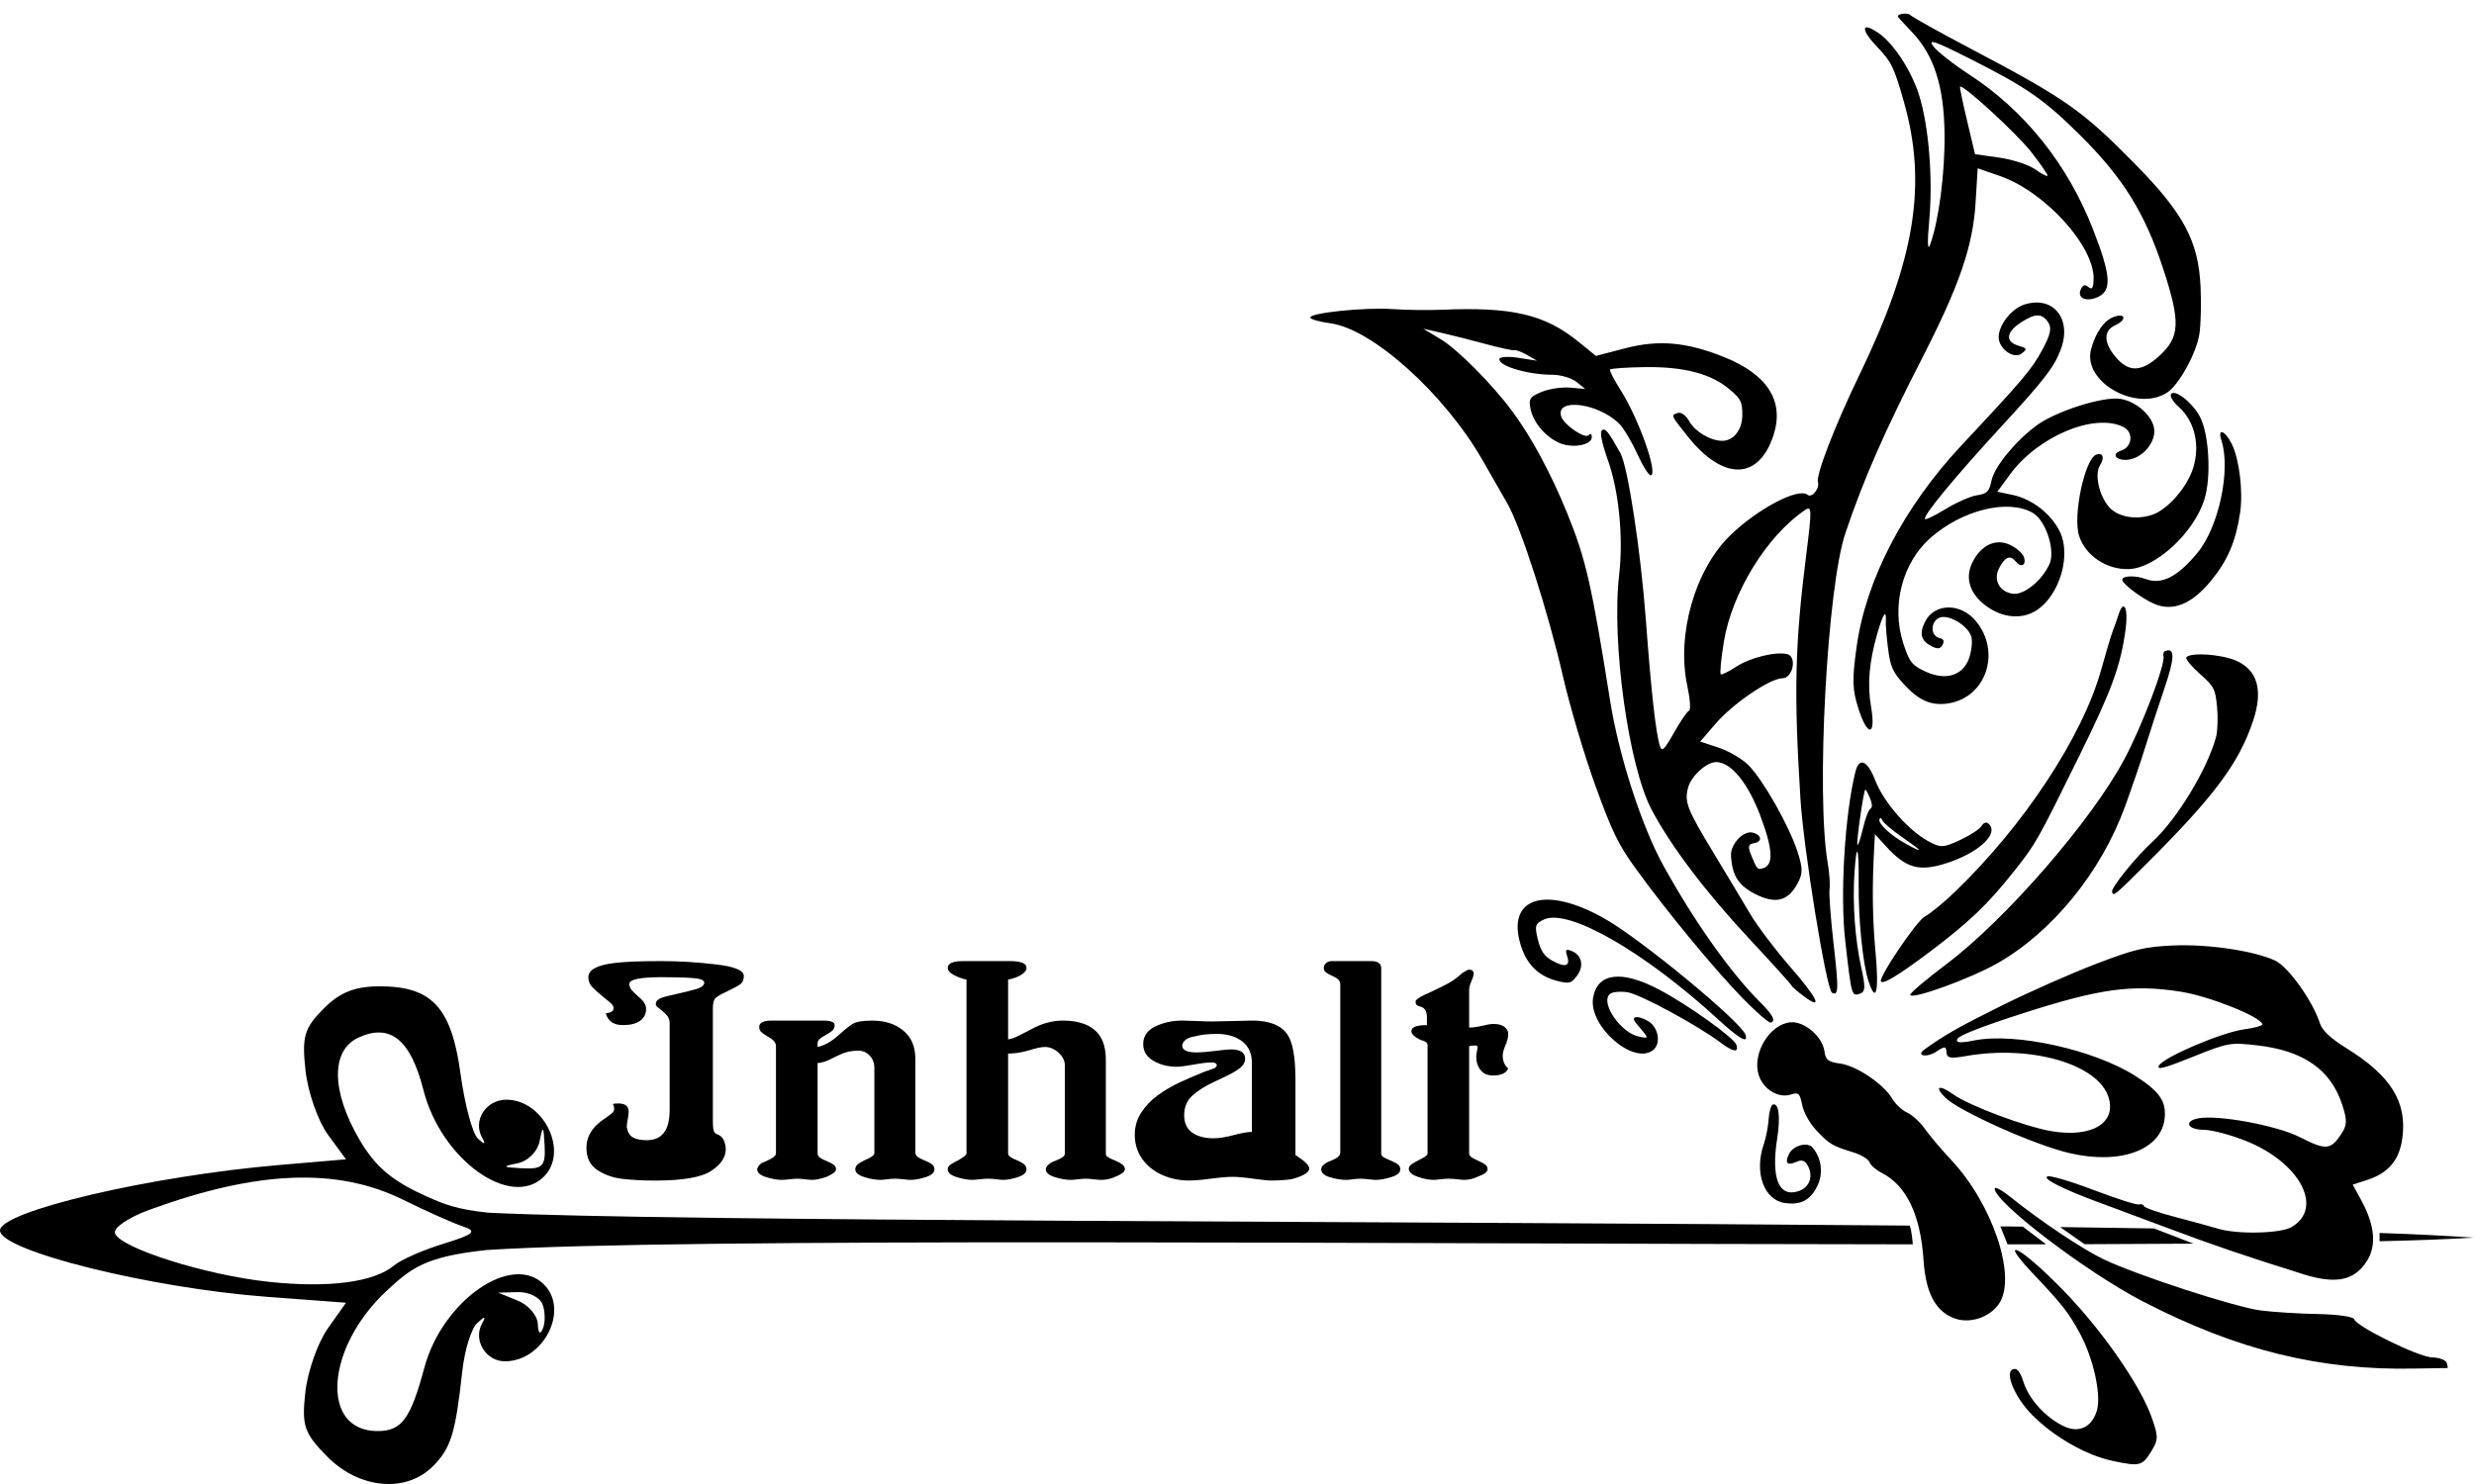
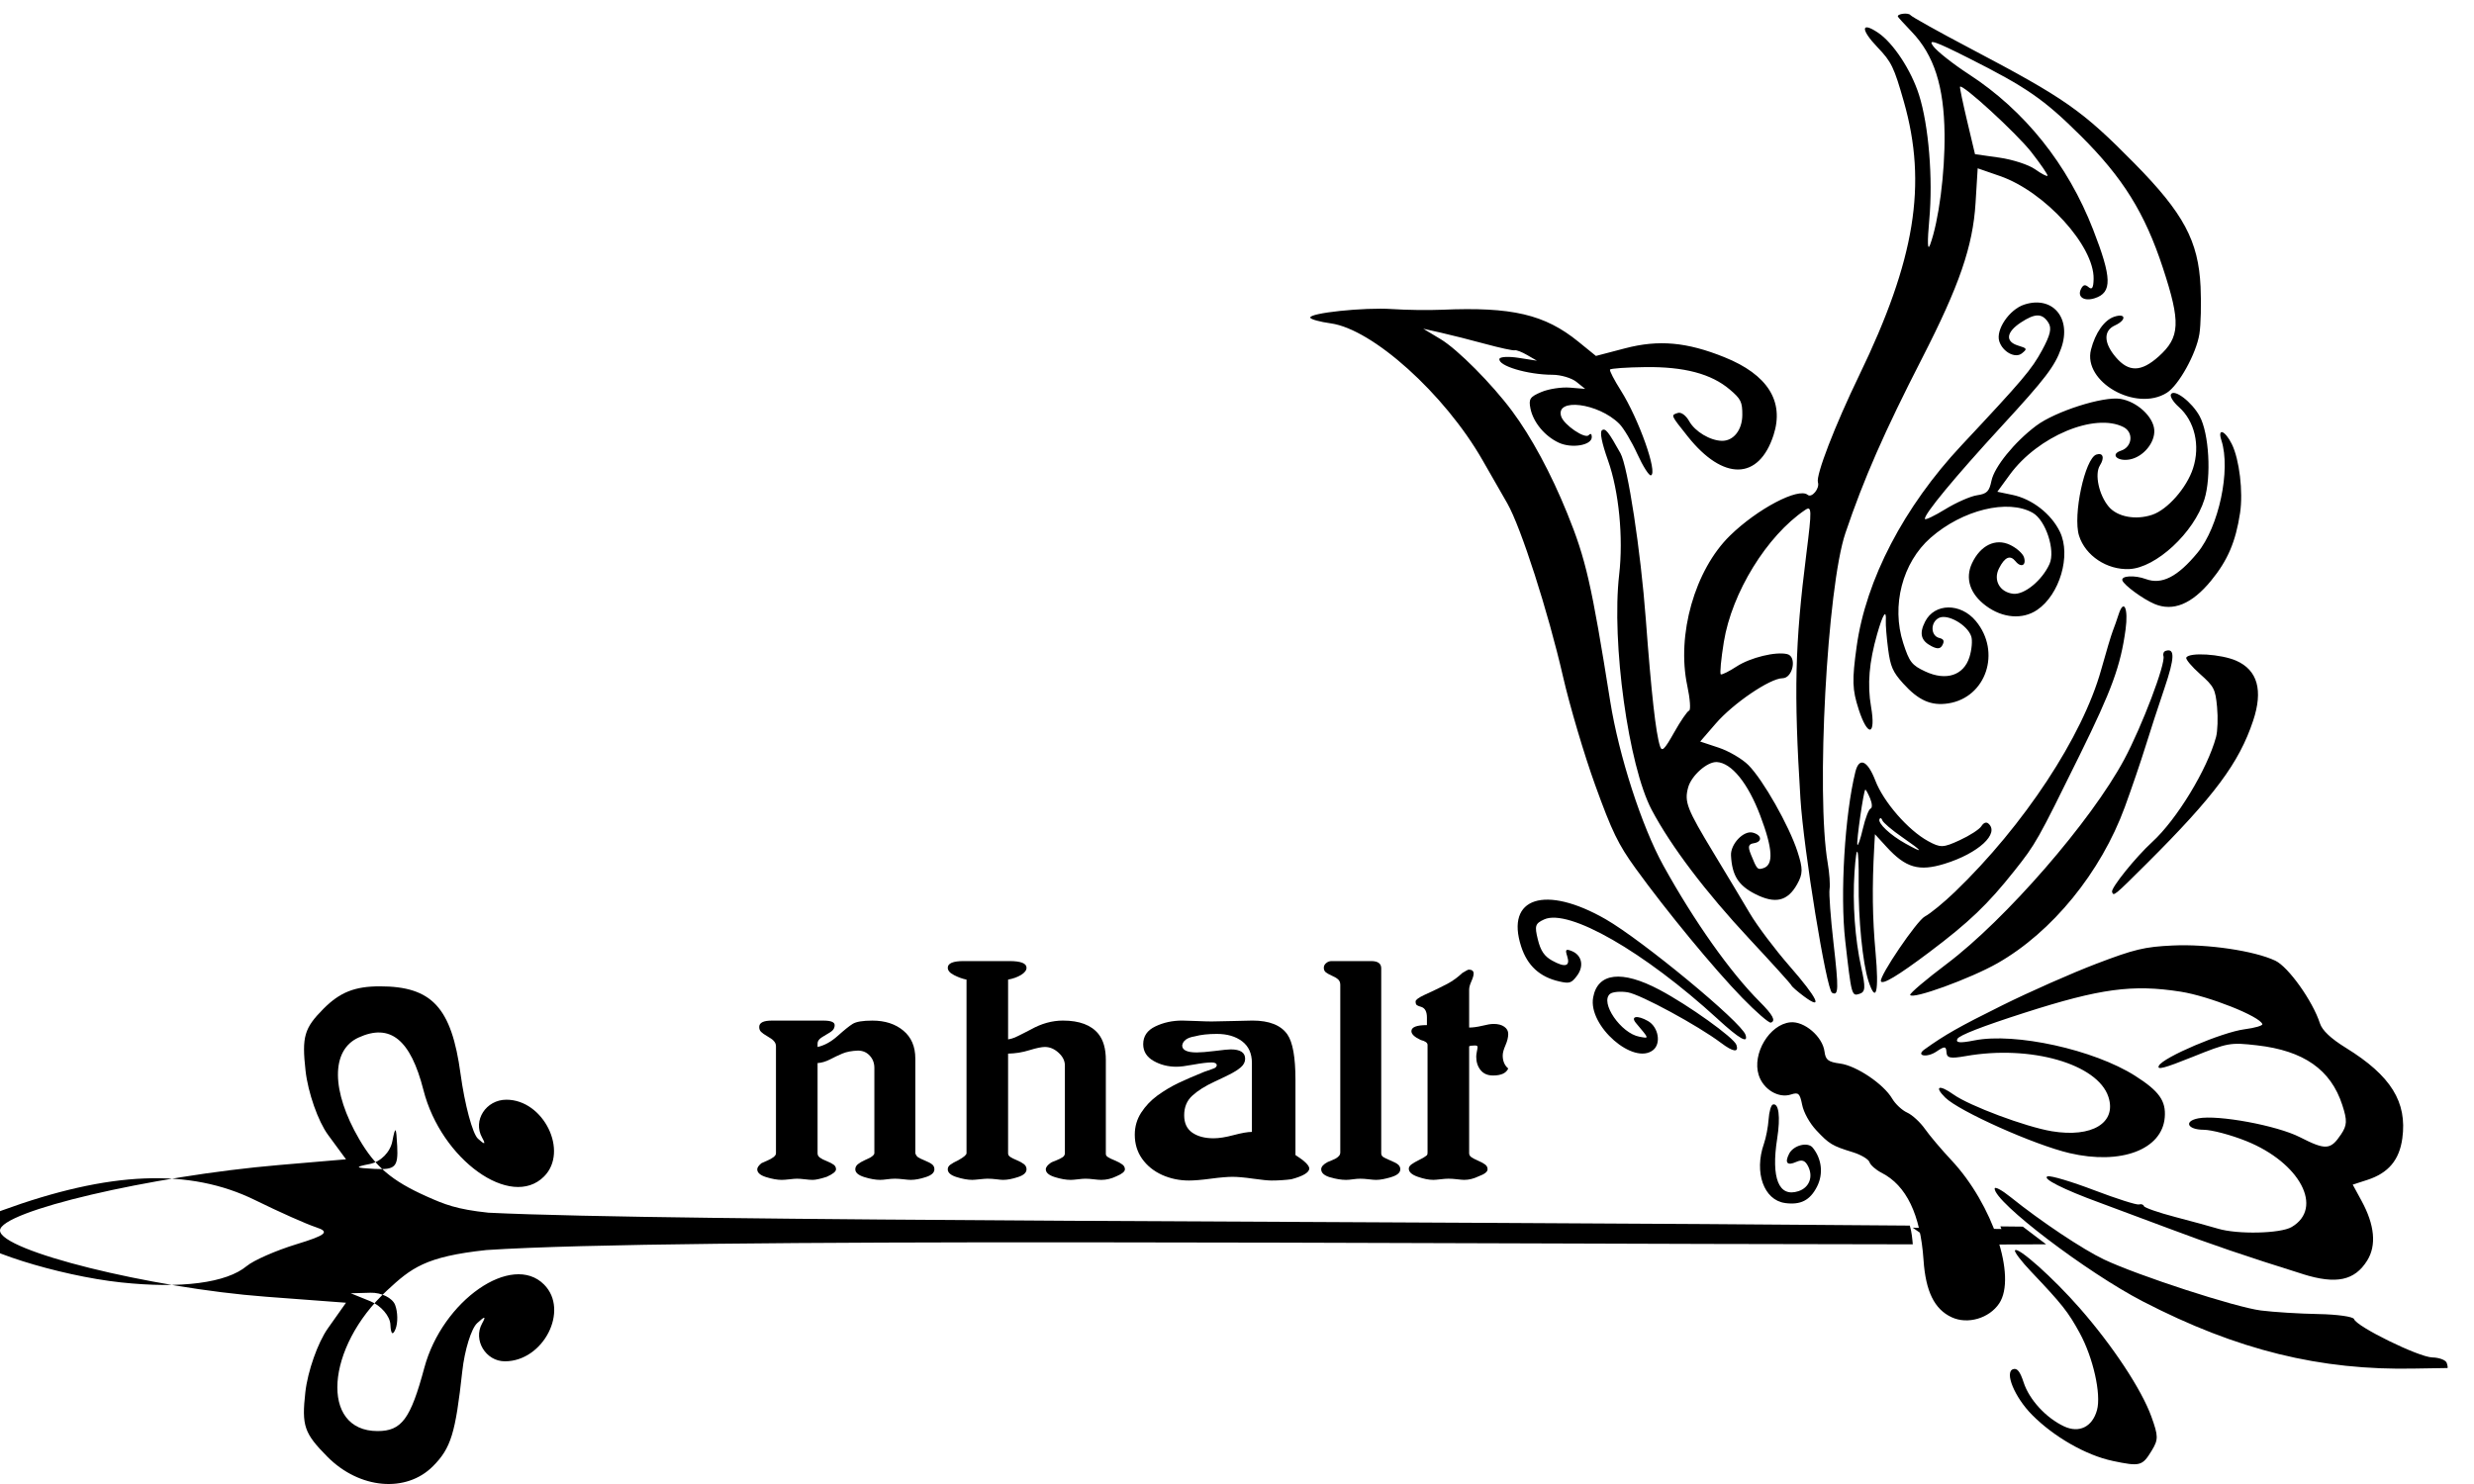
<svg xmlns="http://www.w3.org/2000/svg" xmlns:ns1="http://www.inkscape.org/namespaces/inkscape" xmlns:ns2="http://sodipodi.sourceforge.net/DTD/sodipodi-0.dtd" version="1.1" id="svg4182" viewBox="0 0 200 120" height="120" width="200" ns1:version="0.91 r13725" ns2:docname="inh4.svg">
  <ns2:namedview pagecolor="#ffffff" bordercolor="#666666" borderopacity="1" objecttolerance="10" gridtolerance="10" guidetolerance="10" ns1:pageopacity="0" ns1:pageshadow="2" ns1:window-width="854" ns1:window-height="480" id="namedview11" showgrid="false" ns1:zoom="1.966666" ns1:cx="32.372867" ns1:cy="60.000019" ns1:window-x="0" ns1:window-y="0" ns1:window-maximized="0" ns1:current-layer="svg4182" />
  <defs id="defs4184" />
  <g transform="translate(-296,-784.636)" style="display:inline" id="layer2">
    <g transform="scale(1.031,0.97)" style="font-style:normal;font-variant:normal;font-weight:normal;font-stretch:normal;font-size:25.298px;line-height:120%;font-family:'Boecklins Universe';-inkscape-font-specification:'Boecklins Universe';text-align:center;writing-mode:lr-tb;text-anchor:middle;opacity:1;fill:#000000;fill-opacity:1;fill-rule:evenodd;stroke:none;stroke-width:0.9;stroke-linecap:round;stroke-linejoin:round;stroke-miterlimit:4;stroke-dasharray:none;stroke-dashoffset:0;stroke-opacity:1" id="text4796">
-       <path d="m 339.607,901.468 0,-7.306 q -0.006,-0.21 -0.068,-0.358 -0.062,-0.154 -0.167,-0.284 -0.105,-0.13 -0.253,-0.259 -0.148,-0.13 -0.321,-0.29 -0.278,-0.167 -0.278,-0.377 0,-0.315 0.432,-0.506 0.142,-0.068 1.112,-0.303 0.482,-0.117 0.846,-0.21 0.364,-0.099 0.624,-0.173 0.784,-0.21 0.784,-0.581 0,-0.309 -0.871,-0.383 -0.871,-0.074 -2.446,-0.074 -2.489,0 -2.557,0.531 0,0.29 0.154,0.5 0.08,0.105 0.204,0.235 0.124,0.13 0.284,0.284 0.167,0.148 0.29,0.284 0.13,0.13 0.21,0.259 0.086,0.13 0.13,0.266 0.043,0.136 0.043,0.296 0,0.63 -0.476,0.988 -0.476,0.352 -1.346,0.352 -1.075,0 -1.34,-0.982 0.611,-0.074 0.611,-0.408 0,-0.222 -0.167,-0.389 -0.167,-0.173 -0.673,-0.599 -0.296,-0.259 -0.513,-0.469 -0.216,-0.21 -0.352,-0.371 -0.272,-0.327 -0.272,-0.778 0,-0.926 2.075,-1.186 0.624,-0.08 1.538,-0.117 0.92,-0.037 2.155,-0.037 1.013,0 2.057,0.068 1.044,0.068 2.155,0.204 2.211,0.266 2.211,0.97 0,0.482 -0.284,0.692 -0.29,0.216 -1.13,0.648 -0.284,0.136 -0.482,0.259 -0.191,0.124 -0.309,0.229 -0.222,0.216 -0.222,0.828 l 0,9.536 q 0.006,0.377 0.037,0.568 0.031,0.185 0.093,0.278 0.062,0.093 0.154,0.13 0.093,0.037 0.222,0.111 0.451,0.266 0.506,1.143 0,1.025 -1.149,1.828 -1.136,0.803 -4.391,0.803 -0.741,0 -1.383,-0.037 -0.636,-0.037 -1.192,-0.105 -1.093,-0.136 -1.958,-0.741 -0.852,-0.599 -0.852,-1.853 0,-1.192 0.982,-2.075 0.099,-0.086 0.229,-0.191 0.136,-0.105 0.309,-0.229 0.346,-0.259 0.5,-0.408 0.154,-0.154 0.154,-0.309 0,-0.272 -0.105,-0.432 0.111,-0.049 0.432,-0.049 0.809,0 0.809,0.686 0,0.229 -0.074,0.642 -0.074,0.42 -0.074,0.648 0.099,0.618 0.476,0.852 0.383,0.235 1.093,0.235 1.791,0 1.791,-2.483 z" style="" id="path4140" />
      <path d="m 358.871,897.145 0,7.893 q 0.056,0.216 0.216,0.34 0.173,0.117 0.544,0.278 0.377,0.161 0.556,0.315 0.179,0.148 0.179,0.408 0,0.42 -0.667,0.648 -0.667,0.235 -1.18,0.235 -0.086,0 -0.235,-0.012 -0.142,-0.012 -0.34,-0.037 -0.198,-0.025 -0.364,-0.037 -0.167,-0.012 -0.303,-0.012 -0.142,0 -0.296,0.012 -0.154,0.012 -0.327,0.037 -0.173,0.025 -0.309,0.037 -0.13,0.012 -0.229,0.012 -0.55,0 -1.254,-0.235 -0.698,-0.235 -0.698,-0.648 0,-0.241 0.198,-0.42 0.198,-0.173 0.568,-0.352 0.185,-0.086 0.29,-0.142 0.105,-0.056 0.136,-0.074 0.303,-0.204 0.303,-0.352 l 0,-7.109 q 0,-0.605 -0.358,-1.019 -0.364,-0.426 -0.933,-0.426 -0.741,0.031 -1.217,0.247 -0.235,0.105 -0.482,0.229 -0.241,0.124 -0.5,0.266 -0.513,0.272 -0.963,0.296 l 0,7.516 q 0,0.111 0.043,0.204 0.049,0.086 0.136,0.161 0.093,0.074 0.229,0.148 0.136,0.068 0.315,0.148 0.358,0.154 0.537,0.296 0.185,0.142 0.185,0.383 0,0.284 -0.735,0.63 -0.741,0.253 -1.087,0.253 -0.117,0 -0.272,-0.012 -0.148,-0.012 -0.34,-0.037 -0.191,-0.025 -0.352,-0.037 -0.154,-0.012 -0.278,-0.012 -0.086,0 -0.229,0.012 -0.142,0.012 -0.346,0.037 -0.204,0.025 -0.358,0.037 -0.154,0.012 -0.259,0.012 -0.531,0 -1.235,-0.235 -0.686,-0.229 -0.686,-0.648 0,-0.216 0.327,-0.506 l 0.469,-0.222 q 0.13,-0.062 0.253,-0.13 0.124,-0.074 0.216,-0.148 0.093,-0.074 0.148,-0.154 0.056,-0.086 0.056,-0.179 l 0,-8.906 q 0,-0.136 -0.043,-0.247 -0.043,-0.111 -0.13,-0.21 -0.08,-0.099 -0.21,-0.191 -0.13,-0.093 -0.296,-0.198 -0.173,-0.105 -0.296,-0.198 -0.117,-0.093 -0.191,-0.167 -0.148,-0.148 -0.148,-0.408 0,-0.531 0.982,-0.531 l 4.052,0 q 0.883,0 0.883,0.377 0,0.136 -0.043,0.241 -0.037,0.105 -0.124,0.198 -0.08,0.086 -0.21,0.173 -0.124,0.086 -0.29,0.185 -0.167,0.105 -0.296,0.191 -0.124,0.08 -0.21,0.167 -0.08,0.086 -0.124,0.179 -0.043,0.093 -0.043,0.21 l 0,0.278 q 0.809,-0.191 1.581,-0.926 0.778,-0.741 1.173,-1.001 0.414,-0.272 1.544,-0.272 1.488,0 2.427,0.834 0.939,0.828 0.939,2.328 z" style="" id="path4142" />
      <path d="m 362.885,905.038 0,-14.471 q -0.469,-0.099 -0.97,-0.371 -0.5,-0.266 -0.5,-0.618 0,-0.556 1.241,-0.556 l 3.588,0 q 1.346,0 1.346,0.556 0,0.315 -0.42,0.593 -0.426,0.278 -1.025,0.395 l 0,4.984 q 0.278,-0.049 0.519,-0.154 0.13,-0.062 0.296,-0.148 0.173,-0.086 0.383,-0.204 0.42,-0.241 0.599,-0.327 1.235,-0.735 2.501,-0.735 1.939,0 2.785,1.112 0.581,0.772 0.581,2.174 l 0,7.819 q 0,0.086 0.037,0.154 0.043,0.062 0.13,0.124 0.086,0.062 0.222,0.13 0.136,0.068 0.321,0.148 0.377,0.167 0.581,0.334 0.204,0.161 0.204,0.401 0,0.284 -0.661,0.581 -0.587,0.303 -1.186,0.303 -0.105,0 -0.253,-0.012 -0.148,-0.012 -0.34,-0.037 -0.191,-0.025 -0.352,-0.037 -0.161,-0.012 -0.296,-0.012 -0.105,0 -0.259,0.012 -0.148,0.012 -0.34,0.037 -0.191,0.025 -0.334,0.037 -0.142,0.012 -0.229,0.012 -0.55,0 -1.254,-0.235 -0.698,-0.235 -0.698,-0.648 0,-0.259 0.408,-0.556 0.031,-0.025 0.13,-0.068 0.099,-0.043 0.266,-0.111 0.334,-0.142 0.513,-0.272 0.179,-0.13 0.179,-0.334 l 0,-7.313 q 0,-0.581 -0.494,-1.062 -0.494,-0.482 -1.075,-0.482 -0.389,0 -1.204,0.266 -0.414,0.136 -0.834,0.21 -0.414,0.068 -0.846,0.08 l 0,8.301 q 0,0.093 0.037,0.167 0.043,0.074 0.13,0.142 0.086,0.062 0.216,0.13 0.13,0.068 0.309,0.148 0.358,0.161 0.556,0.327 0.198,0.167 0.198,0.426 0,0.42 -0.667,0.648 -0.667,0.235 -1.155,0.235 -0.086,0 -0.222,-0.012 -0.136,-0.012 -0.315,-0.037 -0.179,-0.025 -0.358,-0.037 -0.173,-0.012 -0.346,-0.012 -0.086,0 -0.241,0.012 -0.154,0.012 -0.371,0.037 -0.216,0.025 -0.364,0.037 -0.142,0.012 -0.216,0.012 -0.531,0 -1.235,-0.235 -0.686,-0.229 -0.686,-0.648 0,-0.229 0.21,-0.389 0.216,-0.167 0.624,-0.371 0.636,-0.377 0.636,-0.581 z" style="" id="path4144" />
      <path d="m 376.078,903.494 q 0,-1.007 0.5,-1.834 0.5,-0.821 1.272,-1.427 0.778,-0.599 1.631,-1.038 0.432,-0.216 0.939,-0.451 0.506,-0.235 1.099,-0.488 0.334,-0.124 0.537,-0.198 0.204,-0.08 0.272,-0.111 0.142,-0.074 0.179,-0.222 0,-0.253 -0.408,-0.253 -0.476,0 -1.408,0.179 -0.463,0.086 -0.797,0.136 -0.334,0.043 -0.55,0.043 -0.994,0 -1.797,-0.488 -0.809,-0.494 -0.809,-1.39 0,-1.001 0.951,-1.482 0.951,-0.488 2.106,-0.488 0.321,0 1.112,0.037 0.784,0.037 1.192,0.037 0.531,0 1.692,-0.037 1.155,-0.037 1.519,-0.037 1.976,0 2.736,1.161 0.63,0.976 0.63,3.774 l 0,6.275 q 1.087,0.735 1.087,1.136 -0.049,0.5 -1.414,0.883 -0.334,0.049 -0.716,0.074 -0.383,0.031 -0.828,0.031 -0.198,0 -0.562,-0.037 -0.364,-0.037 -0.889,-0.117 -0.525,-0.08 -0.926,-0.117 -0.401,-0.037 -0.686,-0.037 -0.284,0 -0.71,0.037 -0.42,0.037 -0.988,0.117 -0.562,0.08 -0.994,0.117 -0.426,0.037 -0.723,0.037 -1.118,0 -2.1,-0.463 -0.988,-0.476 -1.569,-1.34 -0.581,-0.865 -0.581,-2.02 z m 9.184,-0.229 0,-5.744 q 0,-1.192 -0.766,-1.81 -0.766,-0.618 -1.989,-0.618 -1.019,0 -1.723,0.204 -0.902,0.154 -0.988,0.76 0,0.581 1.143,0.581 0.235,0 0.587,-0.031 0.352,-0.031 0.834,-0.093 0.963,-0.13 1.235,-0.13 1.136,0 1.136,0.784 0,0.395 -0.34,0.71 -0.34,0.309 -0.902,0.605 -0.284,0.148 -0.568,0.296 -0.284,0.142 -0.568,0.284 -1.124,0.55 -1.766,1.18 -0.636,0.618 -0.636,1.631 0,0.982 0.636,1.451 0.636,0.469 1.668,0.469 0.642,0 1.575,-0.266 0.945,-0.266 1.433,-0.266 z" style="" id="path4146" />
      <path d="m 392.191,904.988 0,-13.989 q 0,-0.284 -0.173,-0.451 -0.173,-0.167 -0.488,-0.309 -0.315,-0.148 -0.476,-0.284 -0.154,-0.136 -0.154,-0.377 0,-0.229 0.185,-0.389 0.185,-0.167 0.42,-0.167 l 3.113,0 q 0.784,0 0.784,0.605 l 0,15.41 q 0,0.21 0.161,0.321 0.08,0.049 0.216,0.124 0.142,0.074 0.34,0.161 0.204,0.086 0.346,0.167 0.148,0.074 0.241,0.161 0.099,0.08 0.142,0.179 0.049,0.099 0.049,0.229 0,0.42 -0.704,0.648 -0.716,0.235 -1.192,0.235 -0.086,0 -0.235,-0.012 -0.142,-0.012 -0.34,-0.037 -0.198,-0.025 -0.364,-0.037 -0.167,-0.012 -0.303,-0.012 -0.124,0 -0.272,0.012 -0.148,0.012 -0.309,0.037 -0.161,0.025 -0.296,0.037 -0.13,0.012 -0.235,0.012 -0.556,0 -1.26,-0.216 -0.692,-0.222 -0.692,-0.667 0,-0.321 0.506,-0.605 0.154,-0.068 0.327,-0.142 0.173,-0.074 0.321,-0.161 0.148,-0.093 0.241,-0.21 0.099,-0.117 0.099,-0.272 z" style="" id="path4148" />
      <path d="m 399.034,904.988 0,-8.98 q 0,-0.266 -0.531,-0.408 -0.735,-0.364 -0.735,-0.735 0,-0.506 1.217,-0.506 l 0,-0.63 q 0,-0.729 -0.432,-0.883 -0.253,-0.074 -0.352,-0.148 -0.105,-0.074 -0.105,-0.309 0,-0.198 0.661,-0.531 0.605,-0.296 1.056,-0.525 0.457,-0.235 0.772,-0.414 0.63,-0.358 1.18,-0.908 0.432,-0.278 0.482,-0.278 0.401,0 0.401,0.327 0,0.229 -0.179,0.655 -0.173,0.408 -0.173,0.686 l 0,3.162 q 0.439,0 1.025,-0.148 0.574,-0.154 0.896,-0.154 0.525,0 0.834,0.235 0.309,0.229 0.309,0.599 0,0.42 -0.216,0.945 -0.216,0.525 -0.216,0.852 0,0.692 0.432,1.087 -0.241,0.581 -1.192,0.581 -0.636,0 -0.976,-0.451 -0.34,-0.451 -0.34,-1.118 0,-0.142 0.049,-0.426 0.056,-0.266 0.056,-0.383 0,-0.124 -0.204,-0.124 -0.383,0 -0.457,0.074 l 0,8.906 q 0,0.198 0.167,0.327 0.173,0.13 0.531,0.296 0.371,0.167 0.556,0.321 0.191,0.148 0.191,0.395 0,0.315 -0.686,0.581 -0.587,0.303 -1.136,0.303 -0.08,0 -0.222,-0.012 -0.136,-0.012 -0.334,-0.037 -0.198,-0.025 -0.371,-0.037 -0.173,-0.012 -0.315,-0.012 -0.124,0 -0.278,0.012 -0.154,0.012 -0.352,0.037 -0.198,0.025 -0.34,0.037 -0.136,0.012 -0.222,0.012 -0.531,0 -1.223,-0.259 -0.698,-0.259 -0.698,-0.673 0,-0.198 0.216,-0.364 0.204,-0.161 0.605,-0.371 0.401,-0.21 0.494,-0.303 0.037,-0.031 0.062,-0.049 0.031,-0.018 0.049,-0.043 0.018,-0.031 0.031,-0.074 0.012,-0.049 0.012,-0.136 z" style="" id="path4150" />
    </g>
  </g>
  <g style="display:inline" id="layer8">
-     <path style="display:inline;fill:#000000" d="m 450.632,885.256 c -42.556,-0.032 -99.732,-0.558 -115.306,0.461 -4.956,0.529 -6.086,1.459 -8.046,3.276 -4.974,4.611 -5.425,11.363 -0.759,11.363 1.949,0 2.668,-0.973 3.783,-5.122 1.462,-5.439 7.08,-9.342 9.68,-6.725 2.06,2.074 -0.048,6.206 -3.167,6.206 -1.552,0 -2.59,-1.722 -1.845,-3.061 0.339,-0.61 0.237,-0.615 -0.403,-0.021 -0.472,0.438 -1.011,2.183 -1.197,3.879 -0.553,5.042 -0.917,6.221 -2.37,7.684 -2.168,2.183 -5.94,1.849 -8.528,-0.757 l -1e-5,-6.6e-4 c -1.887,-1.9 -2.095,-2.506 -1.79,-5.224 0.189,-1.691 1.006,-4.011 1.816,-5.156 l 1.471,-2.081 -6.456,-0.484 c -9.383,-0.704 -21.514,-3.724 -21.514,-5.357 0,-1.554 12.159,-4.407 22.565,-5.295 l 5.406,-0.461 -1.457,-1.984 c -0.801,-1.091 -1.618,-3.421 -1.814,-5.177 -0.308,-2.754 -0.109,-3.443 1.447,-5.01 1.327,-1.336 2.533,-1.817 4.56,-1.817 4.213,0 5.794,1.716 6.523,7.08 0.337,2.479 0.969,4.836 1.404,5.237 0.555,0.511 0.656,0.485 0.337,-0.088 -0.768,-1.379 0.313,-3.061 1.967,-3.061 3.008,0 5.058,4.179 3.045,6.206 -2.672,2.691 -8.318,-1.353 -9.752,-6.985 -1.042,-4.094 -2.687,-5.423 -5.255,-4.244 -2.231,1.024 -2.207,4.317 0.06,8.213 1.297,2.228 2.639,3.37 5.428,4.619 1.468,0.657 2.44,1.056 5.018,1.328 15.01,0.73 72.036,0.665 114.908,1.042 0.163,0.565 0.201,1.077 0.24,1.518 z m 10.775,-0.004 c -1.025,0.002 -2.064,0.003 -3.114,0.004 l -0.581,-1.451 c 0.608,0.006 1.213,0.013 1.813,0.019 z m 11.917,-0.051 c -2.952,0.021 -5.507,0.035 -8.803,0.044 l -1.976,-1.385 c 2.838,0.034 4.985,0.071 7.595,0.111 m 18.226,0.366 c 3.125,0.103 5.601,0.243 7.612,0.376 -1.921,0.122 -4.391,0.218 -7.612,0.294 z m -148.505,5.772 c -0.217,-0.569 -1.113,-1.014 -1.992,-0.99 l -1.598,0.045 1.576,0.638 c 0.867,0.351 1.601,1.203 1.631,1.895 0.034,0.777 0.193,0.912 0.416,0.352 0.198,-0.498 0.183,-1.37 -0.033,-1.939 z m -11.997,-3.148 c 0.555,-0.464 2.358,-1.256 4.007,-1.76 2.427,-0.742 2.732,-1.005 1.598,-1.376 -0.77,-0.252 -2.982,-1.237 -4.914,-2.188 -5.313,-2.616 -11.785,-2.352 -20.51,0.838 -1.656,0.606 -2.895,1.452 -2.753,1.881 0.395,1.193 7.324,3.386 12.418,3.93 4.861,0.519 8.516,0.042 10.153,-1.326 z m 12.164,-9.698 c -0.079,-1.596 -0.148,-1.666 -0.393,-0.396 -0.172,0.891 -0.946,1.67 -1.831,1.843 -1.262,0.247 -1.192,0.317 0.393,0.396 1.678,0.084 1.914,-0.153 1.831,-1.843 z" id="path4425" transform="translate(-296,-784.636)" />
+     <path style="display:inline;fill:#000000" d="m 450.632,885.256 c -42.556,-0.032 -99.732,-0.558 -115.306,0.461 -4.956,0.529 -6.086,1.459 -8.046,3.276 -4.974,4.611 -5.425,11.363 -0.759,11.363 1.949,0 2.668,-0.973 3.783,-5.122 1.462,-5.439 7.08,-9.342 9.68,-6.725 2.06,2.074 -0.048,6.206 -3.167,6.206 -1.552,0 -2.59,-1.722 -1.845,-3.061 0.339,-0.61 0.237,-0.615 -0.403,-0.021 -0.472,0.438 -1.011,2.183 -1.197,3.879 -0.553,5.042 -0.917,6.221 -2.37,7.684 -2.168,2.183 -5.94,1.849 -8.528,-0.757 l -1e-5,-6.6e-4 c -1.887,-1.9 -2.095,-2.506 -1.79,-5.224 0.189,-1.691 1.006,-4.011 1.816,-5.156 l 1.471,-2.081 -6.456,-0.484 c -9.383,-0.704 -21.514,-3.724 -21.514,-5.357 0,-1.554 12.159,-4.407 22.565,-5.295 l 5.406,-0.461 -1.457,-1.984 c -0.801,-1.091 -1.618,-3.421 -1.814,-5.177 -0.308,-2.754 -0.109,-3.443 1.447,-5.01 1.327,-1.336 2.533,-1.817 4.56,-1.817 4.213,0 5.794,1.716 6.523,7.08 0.337,2.479 0.969,4.836 1.404,5.237 0.555,0.511 0.656,0.485 0.337,-0.088 -0.768,-1.379 0.313,-3.061 1.967,-3.061 3.008,0 5.058,4.179 3.045,6.206 -2.672,2.691 -8.318,-1.353 -9.752,-6.985 -1.042,-4.094 -2.687,-5.423 -5.255,-4.244 -2.231,1.024 -2.207,4.317 0.06,8.213 1.297,2.228 2.639,3.37 5.428,4.619 1.468,0.657 2.44,1.056 5.018,1.328 15.01,0.73 72.036,0.665 114.908,1.042 0.163,0.565 0.201,1.077 0.24,1.518 z m 10.775,-0.004 c -1.025,0.002 -2.064,0.003 -3.114,0.004 l -0.581,-1.451 c 0.608,0.006 1.213,0.013 1.813,0.019 z c -2.952,0.021 -5.507,0.035 -8.803,0.044 l -1.976,-1.385 c 2.838,0.034 4.985,0.071 7.595,0.111 m 18.226,0.366 c 3.125,0.103 5.601,0.243 7.612,0.376 -1.921,0.122 -4.391,0.218 -7.612,0.294 z m -148.505,5.772 c -0.217,-0.569 -1.113,-1.014 -1.992,-0.99 l -1.598,0.045 1.576,0.638 c 0.867,0.351 1.601,1.203 1.631,1.895 0.034,0.777 0.193,0.912 0.416,0.352 0.198,-0.498 0.183,-1.37 -0.033,-1.939 z m -11.997,-3.148 c 0.555,-0.464 2.358,-1.256 4.007,-1.76 2.427,-0.742 2.732,-1.005 1.598,-1.376 -0.77,-0.252 -2.982,-1.237 -4.914,-2.188 -5.313,-2.616 -11.785,-2.352 -20.51,0.838 -1.656,0.606 -2.895,1.452 -2.753,1.881 0.395,1.193 7.324,3.386 12.418,3.93 4.861,0.519 8.516,0.042 10.153,-1.326 z m 12.164,-9.698 c -0.079,-1.596 -0.148,-1.666 -0.393,-0.396 -0.172,0.891 -0.946,1.67 -1.831,1.843 -1.262,0.247 -1.192,0.317 0.393,0.396 1.678,0.084 1.914,-0.153 1.831,-1.843 z" id="path4425" transform="translate(-296,-784.636)" />
    <path id="path4490" d="m 195.236,110.665 c -7.683,0.164 -14.38,-1.487 -21.995,-5.423 -4.552,-2.352 -12,-8.024 -11.992,-9.131 0.001,-0.191 0.583,0.12 1.292,0.692 2.415,1.946 5.839,4.232 7.556,5.045 2.741,1.298 10.601,3.855 12.661,4.119 1.039,0.133 3.136,0.264 4.659,0.291 1.523,0.027 2.822,0.21 2.886,0.408 0.198,0.609 5.232,3.076 6.324,3.099 0.568,0.012 1.094,0.213 1.17,0.446 0.076,0.233 0.098,0.418 0.05,0.412 -0.048,-0.006 -1.224,0.012 -2.612,0.042 z m -24.453,7.465 c -2.136,-0.448 -4.75,-1.943 -6.51,-3.722 -1.409,-1.425 -2.251,-3.46 -1.529,-3.694 0.328,-0.106 0.562,0.19 0.849,1.073 0.453,1.395 1.814,2.873 3.273,3.555 1.216,0.568 2.288,0.034 2.658,-1.323 0.351,-1.288 -0.314,-4.245 -1.402,-6.235 -0.935,-1.709 -1.42,-2.322 -3.941,-4.975 -0.771,-0.812 -1.351,-1.574 -1.29,-1.695 0.19,-0.373 3.095,2.217 5.247,4.678 2.67,3.053 4.992,6.571 5.781,8.76 0.569,1.579 0.572,1.851 0.029,2.745 -0.764,1.257 -0.937,1.302 -3.165,0.835 z m 15.38,-15.106 c -4.565,-1.427 -7.42,-2.399 -10.901,-3.712 -1.968,-0.742 -4.45,-1.668 -5.514,-2.057 -2.957,-1.08 -4.72,-1.973 -4.214,-2.133 0.245,-0.078 1.934,0.425 3.753,1.118 1.819,0.693 3.453,1.212 3.63,1.155 0.177,-0.058 0.357,0.003 0.399,0.133 0.043,0.131 1.185,0.528 2.54,0.883 1.354,0.355 2.904,0.778 3.443,0.941 1.58,0.477 5.051,0.4 5.957,-0.131 2.62,-1.536 0.684,-5.205 -3.67,-6.954 -1.241,-0.499 -2.792,-0.909 -3.447,-0.912 -1.31,-0.006 -1.625,-0.696 -0.422,-0.925 1.594,-0.303 6.355,0.58 8.201,1.521 2.095,1.068 2.486,1.043 3.329,-0.217 0.498,-0.743 0.515,-1.124 0.106,-2.382 -0.93,-2.862 -3.118,-4.394 -6.896,-4.825 -2.163,-0.247 -2.344,-0.215 -5.205,0.935 -2.296,0.923 -2.91,1.083 -2.727,0.715 0.337,-0.68 5.114,-2.713 6.928,-2.949 0.83,-0.108 1.476,-0.295 1.437,-0.416 -0.205,-0.631 -4.32,-2.266 -6.603,-2.623 -3.895,-0.609 -6.502,-0.257 -12.623,1.706 -3.415,1.095 -5.277,1.82 -5.425,2.11 -0.164,0.322 0.205,0.356 1.368,0.125 3.303,-0.656 9.668,0.746 12.999,2.863 1.936,1.231 2.5,2.02 2.395,3.352 -0.206,2.615 -3.539,3.871 -7.694,2.9 -2.844,-0.664 -8.93,-3.384 -10.05,-4.491 -0.932,-0.921 -0.499,-1.082 0.667,-0.249 1.283,0.916 5.846,2.621 7.949,2.97 3.245,0.539 5.255,-0.681 4.574,-2.776 -0.868,-2.672 -6.298,-4.227 -11.532,-3.303 -1.252,0.221 -1.532,0.165 -1.56,-0.31 -0.029,-0.497 -0.146,-0.504 -0.819,-0.051 -0.766,0.516 -1.691,0.347 -0.96,-0.176 1.672,-1.197 2.783,-1.827 6.29,-3.567 2.214,-1.098 5.629,-2.608 7.59,-3.356 3.104,-1.184 3.904,-1.375 6.195,-1.482 2.819,-0.132 6.598,0.429 8.288,1.229 1.056,0.5 3.02,3.259 3.604,5.063 0.186,0.575 0.88,1.23 2.105,1.987 3.638,2.248 4.962,4.375 4.556,7.324 -0.241,1.747 -1.127,2.799 -2.824,3.35 l -1.184,0.384 0.714,1.311 c 1.062,1.949 1.218,3.603 0.456,4.826 -1.015,1.629 -2.502,1.943 -5.203,1.098 z m -28.383,3.495 c -1.4,-0.648 -2.107,-2.084 -2.28,-4.63 -0.25,-3.673 -1.384,-6.031 -3.392,-7.055 -0.459,-0.234 -0.898,-0.62 -0.976,-0.858 -0.077,-0.238 -0.683,-0.6 -1.346,-0.804 -1.673,-0.515 -1.909,-0.658 -2.959,-1.778 -0.536,-0.573 -1.014,-1.433 -1.138,-2.051 -0.188,-0.937 -0.296,-1.037 -0.908,-0.838 -1.009,0.328 -2.239,-0.415 -2.606,-1.574 -0.548,-1.729 0.873,-4.099 2.557,-4.264 1.13,-0.111 2.611,1.157 2.763,2.366 0.085,0.676 0.3,0.841 1.258,0.968 1.318,0.174 3.521,1.657 4.212,2.836 0.257,0.438 0.802,0.946 1.211,1.13 0.41,0.184 1.056,0.778 1.437,1.32 0.381,0.543 1.341,1.677 2.133,2.522 3.345,3.566 5.307,9.445 3.868,11.593 -0.808,1.205 -2.548,1.713 -3.834,1.117 z m -13.48,-9.241 c -1.712,-0.235 -2.511,-2.48 -1.704,-4.787 0.168,-0.479 0.339,-1.37 0.38,-1.98 0.041,-0.61 0.194,-1.148 0.34,-1.195 0.481,-0.156 0.629,0.992 0.353,2.75 -0.503,3.207 0.127,4.772 1.715,4.257 0.869,-0.282 1.213,-1.143 0.796,-1.993 -0.243,-0.494 -0.493,-0.589 -0.981,-0.371 -0.724,0.323 -0.939,0.07 -0.565,-0.664 0.35,-0.686 1.509,-0.985 1.908,-0.492 0.738,0.912 0.871,2.124 0.346,3.153 -0.566,1.109 -1.324,1.497 -2.589,1.324 z m 10.118,-16.826 c -0.041,-0.125 1.284,-1.249 2.944,-2.499 4.783,-3.602 11.687,-11.552 14.358,-16.534 1.438,-2.682 3.369,-7.774 3.175,-8.372 -0.058,-0.178 0.023,-0.366 0.179,-0.417 0.757,-0.246 0.732,0.576 -0.089,2.995 -0.494,1.454 -1.19,3.592 -1.548,4.752 -0.358,1.16 -1.107,3.356 -1.664,4.879 -1.932,5.277 -5.871,10.113 -10.289,12.629 -2.193,1.249 -6.933,2.971 -7.065,2.566 z m -15.295,3.875 c -1.832,-1.385 -6.498,-3.916 -7.534,-4.086 -0.582,-0.096 -1.226,-0.039 -1.431,0.127 -0.844,0.683 0.881,3.196 2.378,3.464 0.802,0.144 0.817,0.203 -0.282,-1.106 -0.47,-0.559 0.112,-0.656 0.972,-0.162 0.84,0.482 1.078,1.809 0.42,2.341 -1.577,1.276 -5.267,-1.946 -4.856,-4.24 0.361,-2.011 2.312,-2.243 5.351,-0.635 2.362,1.249 6.046,3.889 6.234,4.465 0.208,0.64 -0.267,0.576 -1.252,-0.169 z m -0.265,-1.932 c -5.954,-5.45 -12.052,-8.949 -14.027,-8.048 -0.727,0.332 -0.784,0.51 -0.513,1.614 0.225,0.918 0.525,1.363 1.153,1.712 1.066,0.592 1.489,0.468 1.221,-0.358 -0.174,-0.535 -0.113,-0.603 0.367,-0.412 0.823,0.328 1.014,1.22 0.427,1.999 -0.452,0.6 -0.603,0.648 -1.437,0.458 -1.578,-0.36 -2.573,-1.273 -3.077,-2.823 -1.29,-3.971 1.942,-5.014 6.832,-2.206 2.969,1.705 10.971,8.32 11.304,9.344 0.245,0.756 -0.478,0.345 -2.251,-1.278 z m 12.186,-3.078 c -0.465,-1.433 -0.82,-5.021 -0.788,-7.972 0.031,-2.904 -0.168,-3.372 -0.338,-0.792 -0.165,2.503 0.04,5.379 0.547,7.679 0.361,1.639 0.338,1.976 -0.145,2.133 -0.629,0.204 -0.645,0.143 -1.15,-4.3 -0.424,-3.733 -0.036,-10.189 0.82,-13.65 0.304,-1.228 0.986,-0.93 1.615,0.705 0.666,1.733 2.647,4.008 4.257,4.89 1.012,0.554 1.221,0.549 2.563,-0.07 0.804,-0.37 1.591,-0.878 1.749,-1.129 0.179,-0.283 0.391,-0.367 0.561,-0.224 0.949,0.804 -0.795,2.415 -3.53,3.26 -2.075,0.641 -3.144,0.33 -4.697,-1.368 l -0.936,-1.023 -0.056,1.011 c -0.181,3.259 -0.15,5.751 0.106,8.553 0.292,3.196 0.04,4.197 -0.578,2.296 z m 2.734,-11.618 c -0.827,-0.572 -1.552,-1.188 -1.611,-1.369 -0.059,-0.181 -0.16,-0.225 -0.225,-0.097 -0.165,0.324 0.869,1.298 2.111,1.986 1.532,0.849 1.431,0.658 -0.275,-0.521 z m -2.556,-2.316 c 0.147,-0.048 0.129,-0.418 -0.04,-0.822 -0.169,-0.404 -0.344,-0.723 -0.388,-0.708 -0.136,0.044 -0.736,4.208 -0.642,4.455 0.049,0.127 0.249,-0.459 0.445,-1.303 0.196,-0.844 0.478,-1.574 0.625,-1.622 z m -10.376,15.304 c -2.289,-2.355 -6.136,-7.024 -8.625,-10.468 -1.409,-1.95 -1.904,-2.972 -3.267,-6.74 -0.886,-2.451 -2.052,-6.385 -2.601,-8.778 -1.202,-5.238 -3.399,-12.069 -4.501,-13.996 -0.443,-0.774 -1.35,-2.357 -2.016,-3.518 -3.064,-5.34 -8.875,-10.573 -12.258,-11.039 -0.868,-0.12 -1.613,-0.325 -1.656,-0.457 -0.123,-0.38 4.361,-0.853 6.616,-0.699 1.127,0.077 2.937,0.102 4.024,0.055 5.67,-0.244 8.316,0.375 11.033,2.581 l 1.421,1.154 2.357,-0.617 c 2.716,-0.711 4.987,-0.508 8.033,0.72 3.491,1.406 4.852,3.565 3.969,6.295 -1.188,3.671 -4.068,3.718 -6.936,0.113 -1.4,-1.76 -1.381,-1.714 -0.802,-1.902 0.268,-0.087 0.655,0.197 0.925,0.678 0.464,0.828 1.689,1.56 2.637,1.577 0.939,0.017 1.645,-0.877 1.651,-2.09 0.005,-1.056 -0.113,-1.296 -1.017,-2.062 -1.496,-1.269 -3.676,-1.847 -6.817,-1.81 -1.528,0.018 -2.816,0.109 -2.864,0.202 -0.047,0.093 0.344,0.849 0.87,1.68 1.453,2.296 3.011,6.686 2.44,6.871 -0.15,0.049 -0.645,-0.729 -1.101,-1.729 -0.456,-0.999 -1.114,-2.1 -1.463,-2.446 -1.695,-1.68 -5.187,-2.117 -4.69,-0.587 0.224,0.691 1.939,1.853 2.229,1.511 0.146,-0.172 0.25,-0.101 0.244,0.167 -0.014,0.662 -1.633,0.929 -2.676,0.441 -1.129,-0.528 -2.058,-1.65 -2.282,-2.755 -0.158,-0.781 -0.045,-0.952 0.891,-1.345 0.59,-0.248 1.626,-0.405 2.302,-0.349 l 1.229,0.101 -0.708,-0.569 c -0.389,-0.313 -1.26,-0.57 -1.934,-0.572 -2.018,-0.005 -4.423,-0.728 -4.287,-1.287 0.042,-0.171 0.74,-0.208 1.551,-0.081 l 1.475,0.23 -0.784,-0.457 c -0.431,-0.251 -0.884,-0.425 -1.005,-0.385 -0.121,0.039 -1.187,-0.191 -2.368,-0.512 -1.181,-0.321 -2.795,-0.73 -3.588,-0.908 l -1.44,-0.324 1.411,0.849 c 1.368,0.823 4.134,3.607 5.769,5.805 1.558,2.095 3.143,5.034 4.453,8.259 1.512,3.721 1.968,5.711 3.478,15.204 0.703,4.416 2.55,10.13 4.298,13.292 2.485,4.497 5.414,8.638 7.785,11.008 1.068,1.067 1.329,1.555 0.905,1.693 -0.151,0.049 -1.191,-0.853 -2.31,-2.004 z m 4.995,-0.113 c -0.53,-0.393 -0.99,-0.796 -1.023,-0.896 -0.033,-0.1 -1.553,-1.782 -3.379,-3.738 -3.55,-3.803 -6.355,-7.506 -7.911,-10.445 -1.882,-3.555 -3.266,-13.562 -2.633,-19.031 0.346,-2.987 -0.02,-6.743 -0.899,-9.221 -0.508,-1.432 -0.683,-2.309 -0.489,-2.452 0.27,-0.199 0.513,0.103 1.491,1.856 0.597,1.07 1.636,7.877 2.052,13.441 0.447,5.99 0.807,9.201 1.146,10.247 0.157,0.483 0.358,0.289 1.138,-1.099 0.521,-0.927 1.067,-1.724 1.213,-1.772 0.146,-0.047 0.081,-0.955 -0.146,-2.017 -0.878,-4.12 0.612,-9.359 3.45,-12.133 2.218,-2.169 5.551,-3.92 6.282,-3.3 0.331,0.28 0.99,-0.52 0.831,-1.009 -0.184,-0.565 1.364,-4.579 3.341,-8.666 4.517,-9.337 5.51,-15.428 3.604,-22.119 -0.796,-2.796 -1.002,-3.22 -2.13,-4.398 -1.375,-1.437 -1.352,-2.114 0.04,-1.181 1.23,0.824 2.68,3.025 3.317,5.033 0.782,2.465 1.134,6.763 0.828,10.102 -0.165,1.807 -0.139,2.575 0.068,2.009 0.699,-1.906 1.205,-5.787 1.168,-8.957 -0.045,-3.867 -0.854,-6.38 -2.658,-8.26 -0.596,-0.621 -1.098,-1.172 -1.115,-1.224 -0.076,-0.234 0.846,-0.345 1.017,-0.122 0.106,0.138 2.277,1.348 4.824,2.69 7.707,4.06 9.047,4.998 13.292,9.308 3.963,4.024 5.165,6.268 5.336,9.966 0.064,1.375 0.021,3.093 -0.094,3.818 -0.253,1.593 -1.673,4.155 -2.637,4.759 -2.493,1.563 -6.792,-0.884 -6.128,-3.488 0.347,-1.359 1.073,-2.392 1.87,-2.66 0.967,-0.324 1.018,0.265 0.061,0.702 -0.934,0.427 -0.904,1.421 0.079,2.571 1.042,1.22 2.049,1.202 3.46,-0.061 1.737,-1.556 1.794,-2.752 0.342,-7.169 -1.46,-4.442 -3.233,-7.291 -6.647,-10.684 -2.96,-2.941 -4.353,-3.907 -9.052,-6.275 -2.756,-1.389 -3.334,-1.583 -2.86,-0.958 0.327,0.43 1.619,1.449 2.873,2.263 4.519,2.937 7.994,7.284 10.05,12.568 1.52,3.908 1.549,5.081 0.133,5.541 -0.869,0.282 -1.443,-0.104 -1.114,-0.75 0.178,-0.349 0.328,-0.383 0.616,-0.139 0.277,0.235 0.387,0.052 0.402,-0.67 0.057,-2.662 -3.946,-7.063 -7.567,-8.318 l -1.805,-0.626 -0.172,2.797 c -0.216,3.509 -1.306,6.676 -4.329,12.576 -3.051,5.954 -4.704,9.723 -6.191,14.118 -1.48,4.372 -2.381,21.161 -1.432,26.686 0.14,0.814 0.207,1.765 0.149,2.114 -0.058,0.349 0.085,2.303 0.318,4.342 0.428,3.752 0.413,4.307 -0.113,4.039 -0.457,-0.233 -2.302,-11.558 -2.561,-15.728 -0.538,-8.645 -0.446,-12.445 0.482,-19.786 0.451,-3.57 0.441,-3.897 -0.106,-3.527 -3.089,2.085 -5.919,6.682 -6.567,10.669 -0.227,1.394 -0.336,2.573 -0.244,2.62 0.092,0.047 0.669,-0.24 1.281,-0.639 1.106,-0.72 3.166,-1.223 4.089,-0.997 0.805,0.197 0.461,1.944 -0.384,1.95 -1.004,0.007 -3.978,2.025 -5.391,3.659 l -1.262,1.459 1.492,0.495 c 0.821,0.272 1.903,0.907 2.406,1.411 1.182,1.186 3.283,4.89 3.965,6.988 0.451,1.389 0.447,1.798 -0.025,2.643 -0.773,1.384 -1.775,1.617 -3.401,0.788 -1.357,-0.692 -1.863,-1.501 -1.947,-3.115 -0.047,-0.915 1.014,-2.034 1.752,-1.847 0.744,0.189 0.808,0.746 0.099,0.858 -0.449,0.071 -0.501,0.269 -0.241,0.913 0.489,1.21 0.533,1.258 1.016,1.101 0.83,-0.269 0.75,-1.576 -0.258,-4.241 -0.997,-2.635 -2.324,-4.272 -3.514,-4.335 -0.776,-0.041 -2.056,1.093 -2.318,2.054 -0.319,1.171 -0.101,1.731 2.073,5.322 1.022,1.688 2.337,3.879 2.921,4.87 0.585,0.991 2.026,2.904 3.203,4.252 2.27,2.6 2.763,3.633 1.17,2.452 z m 18.393,-68.25 c -1.202,-1.542 -5.65,-5.62 -5.786,-5.305 -0.028,0.066 0.233,1.319 0.581,2.784 l 0.632,2.664 1.965,0.279 c 1.081,0.153 2.384,0.578 2.895,0.943 0.512,0.365 0.963,0.601 1.002,0.523 0.04,-0.078 -0.541,-0.927 -1.289,-1.887 z m -12.18,67.017 c -0.134,-0.413 2.908,-4.895 3.55,-5.23 0.436,-0.227 1.53,-1.123 2.431,-1.99 5.585,-5.374 10.325,-12.575 11.825,-17.965 0.393,-1.413 0.817,-2.827 0.942,-3.143 0.125,-0.316 0.334,-0.91 0.465,-1.319 0.423,-1.324 0.802,-0.509 0.565,1.217 -0.403,2.938 -1.104,4.861 -3.687,10.106 -3.457,7.021 -3.561,7.205 -5.303,9.403 -2.153,2.716 -3.66,4.157 -6.888,6.585 -2.52,1.896 -3.797,2.66 -3.902,2.337 z m 18.686,-7.221 c -0.101,-0.313 1.911,-2.813 3.243,-4.031 1.987,-1.815 4.456,-5.876 5.164,-8.493 0.127,-0.469 0.164,-1.562 0.082,-2.428 -0.137,-1.451 -0.246,-1.661 -1.378,-2.667 -0.676,-0.601 -1.175,-1.197 -1.11,-1.325 0.229,-0.449 2.816,-0.289 4.039,0.251 1.723,0.76 2.183,2.393 1.366,4.849 -1.138,3.42 -3.134,6.102 -8.591,11.541 -2.666,2.657 -2.693,2.679 -2.815,2.302 z m -20.486,-14.77 c -0.516,-1.589 -0.54,-2.336 -0.162,-5.066 0.748,-5.399 3.821,-11.301 8.472,-16.268 4.994,-5.334 5.668,-6.13 6.519,-7.695 0.671,-1.236 0.797,-1.783 0.511,-2.229 -0.497,-0.775 -1.07,-0.777 -2.235,-0.008 -1.18,0.779 -1.269,1.537 -0.217,1.859 0.739,0.226 0.759,0.267 0.309,0.631 -0.532,0.43 -1.547,-0.108 -1.827,-0.97 -0.304,-0.937 0.813,-2.583 2.021,-2.975 2.288,-0.743 3.841,1.088 2.986,3.521 -0.513,1.462 -1.279,2.467 -4.785,6.277 -3.807,4.138 -6.333,7.192 -6.234,7.538 0.03,0.104 0.775,-0.253 1.655,-0.793 0.88,-0.54 2.031,-1.045 2.556,-1.123 0.803,-0.118 0.99,-0.305 1.169,-1.174 0.231,-1.12 1.86,-3.127 3.604,-4.441 1.547,-1.166 5.438,-2.408 6.827,-2.179 1.333,0.22 2.657,1.437 2.73,2.512 0.069,1.015 -0.875,2.165 -1.956,2.38 -1.013,0.202 -1.647,-0.407 -0.733,-0.704 0.913,-0.297 1.039,-1.48 0.202,-1.907 -2.325,-1.185 -6.931,0.745 -9.198,3.855 l -1.001,1.373 1.226,0.255 c 1.59,0.331 3.138,1.54 3.837,2.995 0.912,1.901 -0.02,5.076 -1.853,6.312 -1.175,0.793 -2.782,0.662 -4.127,-0.335 -1.297,-0.961 -1.708,-2.219 -1.128,-3.45 0.681,-1.446 1.896,-2.035 3.064,-1.485 0.524,0.247 1.034,0.697 1.132,1 0.216,0.665 -0.234,0.883 -0.681,0.33 -0.433,-0.535 -0.865,-0.349 -1.336,0.576 -0.485,0.951 0.061,1.928 1.148,2.052 0.897,0.102 2.341,-1.083 2.937,-2.411 0.491,-1.094 -0.305,-3.528 -1.349,-4.128 -2.001,-1.149 -5.686,-0.252 -8.267,2.013 -2.282,2.003 -3.19,5.501 -2.211,8.516 0.499,1.537 0.691,1.784 1.782,2.294 1.679,0.785 3.105,0.322 3.571,-1.161 0.187,-0.594 0.253,-1.346 0.147,-1.672 -0.301,-0.926 -1.903,-1.848 -2.609,-1.501 -0.707,0.347 -0.689,1.45 0.026,1.625 0.355,0.087 0.425,0.238 0.26,0.561 -0.165,0.323 -0.402,0.353 -0.88,0.109 -0.868,-0.442 -1.022,-1.025 -0.527,-1.996 0.766,-1.504 2.868,-1.526 4.1,-0.043 2.072,2.493 0.836,6.186 -2.228,6.659 -1.387,0.214 -2.406,-0.237 -3.652,-1.617 -0.835,-0.925 -1.027,-1.364 -1.212,-2.778 -0.121,-0.924 -0.204,-1.947 -0.186,-2.274 0.057,-1.012 -0.232,-0.573 -0.7,1.062 -0.65,2.271 -0.803,4.083 -0.494,5.87 0.409,2.37 -0.258,2.507 -1.006,0.206 z m 23.91,-8.516 c -0.926,-0.392 -2.467,-1.522 -2.59,-1.9 -0.124,-0.382 0.988,-0.445 1.907,-0.107 1.282,0.472 2.562,-0.183 4.17,-2.134 1.722,-2.089 2.702,-6.703 1.93,-9.081 -0.337,-1.038 0.288,-0.82 0.839,0.293 0.613,1.237 0.928,3.868 0.668,5.575 -0.355,2.334 -1.001,3.841 -2.35,5.483 -1.55,1.887 -3.068,2.508 -4.573,1.872 z m -2.039,-2.818 c -1.802,0.076 -3.543,-1.082 -4.053,-2.696 -0.516,-1.634 0.474,-6.263 1.405,-6.565 0.536,-0.174 0.675,0.259 0.282,0.88 -0.445,0.704 -0.082,2.398 0.717,3.341 0.699,0.824 2.179,1.098 3.513,0.65 1.24,-0.417 2.789,-2.182 3.299,-3.759 0.596,-1.842 0.134,-3.823 -1.156,-4.963 -0.437,-0.386 -0.722,-0.842 -0.634,-1.014 0.249,-0.487 1.69,0.607 2.322,1.763 0.76,1.39 0.96,4.885 0.385,6.732 -0.836,2.683 -3.921,5.541 -6.08,5.632 z" style="fill:#000000" />
  </g>
</svg>